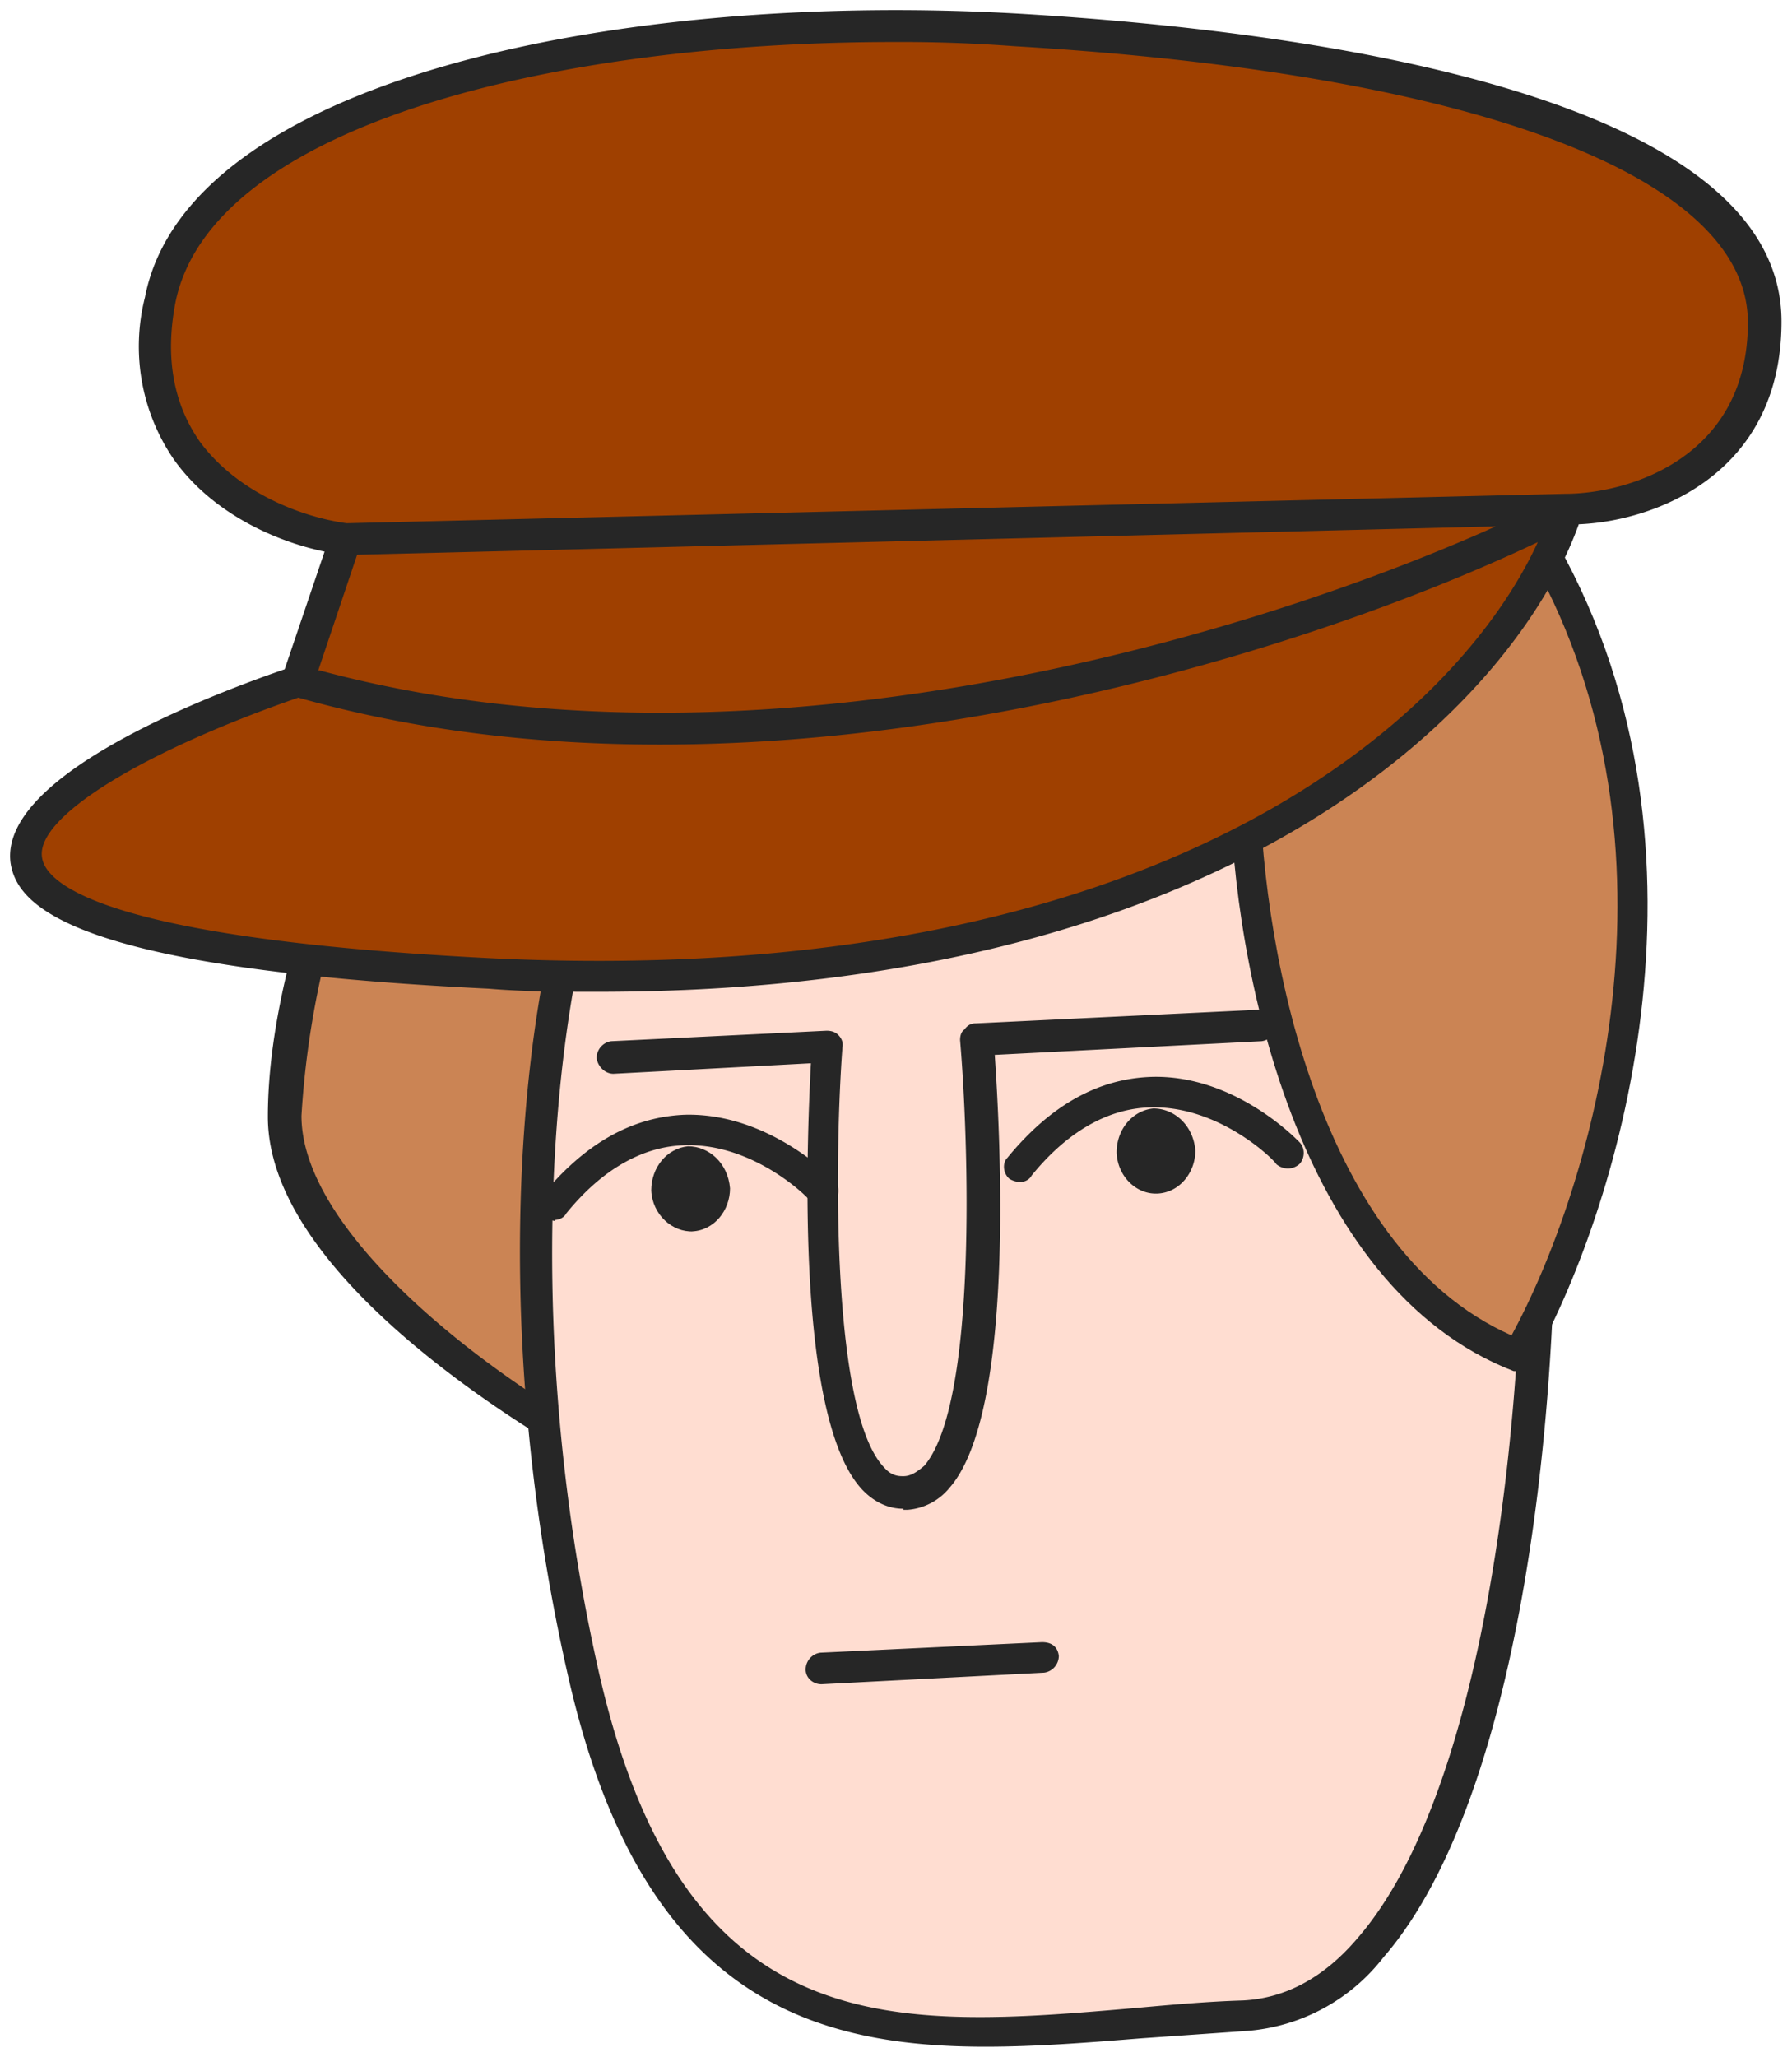
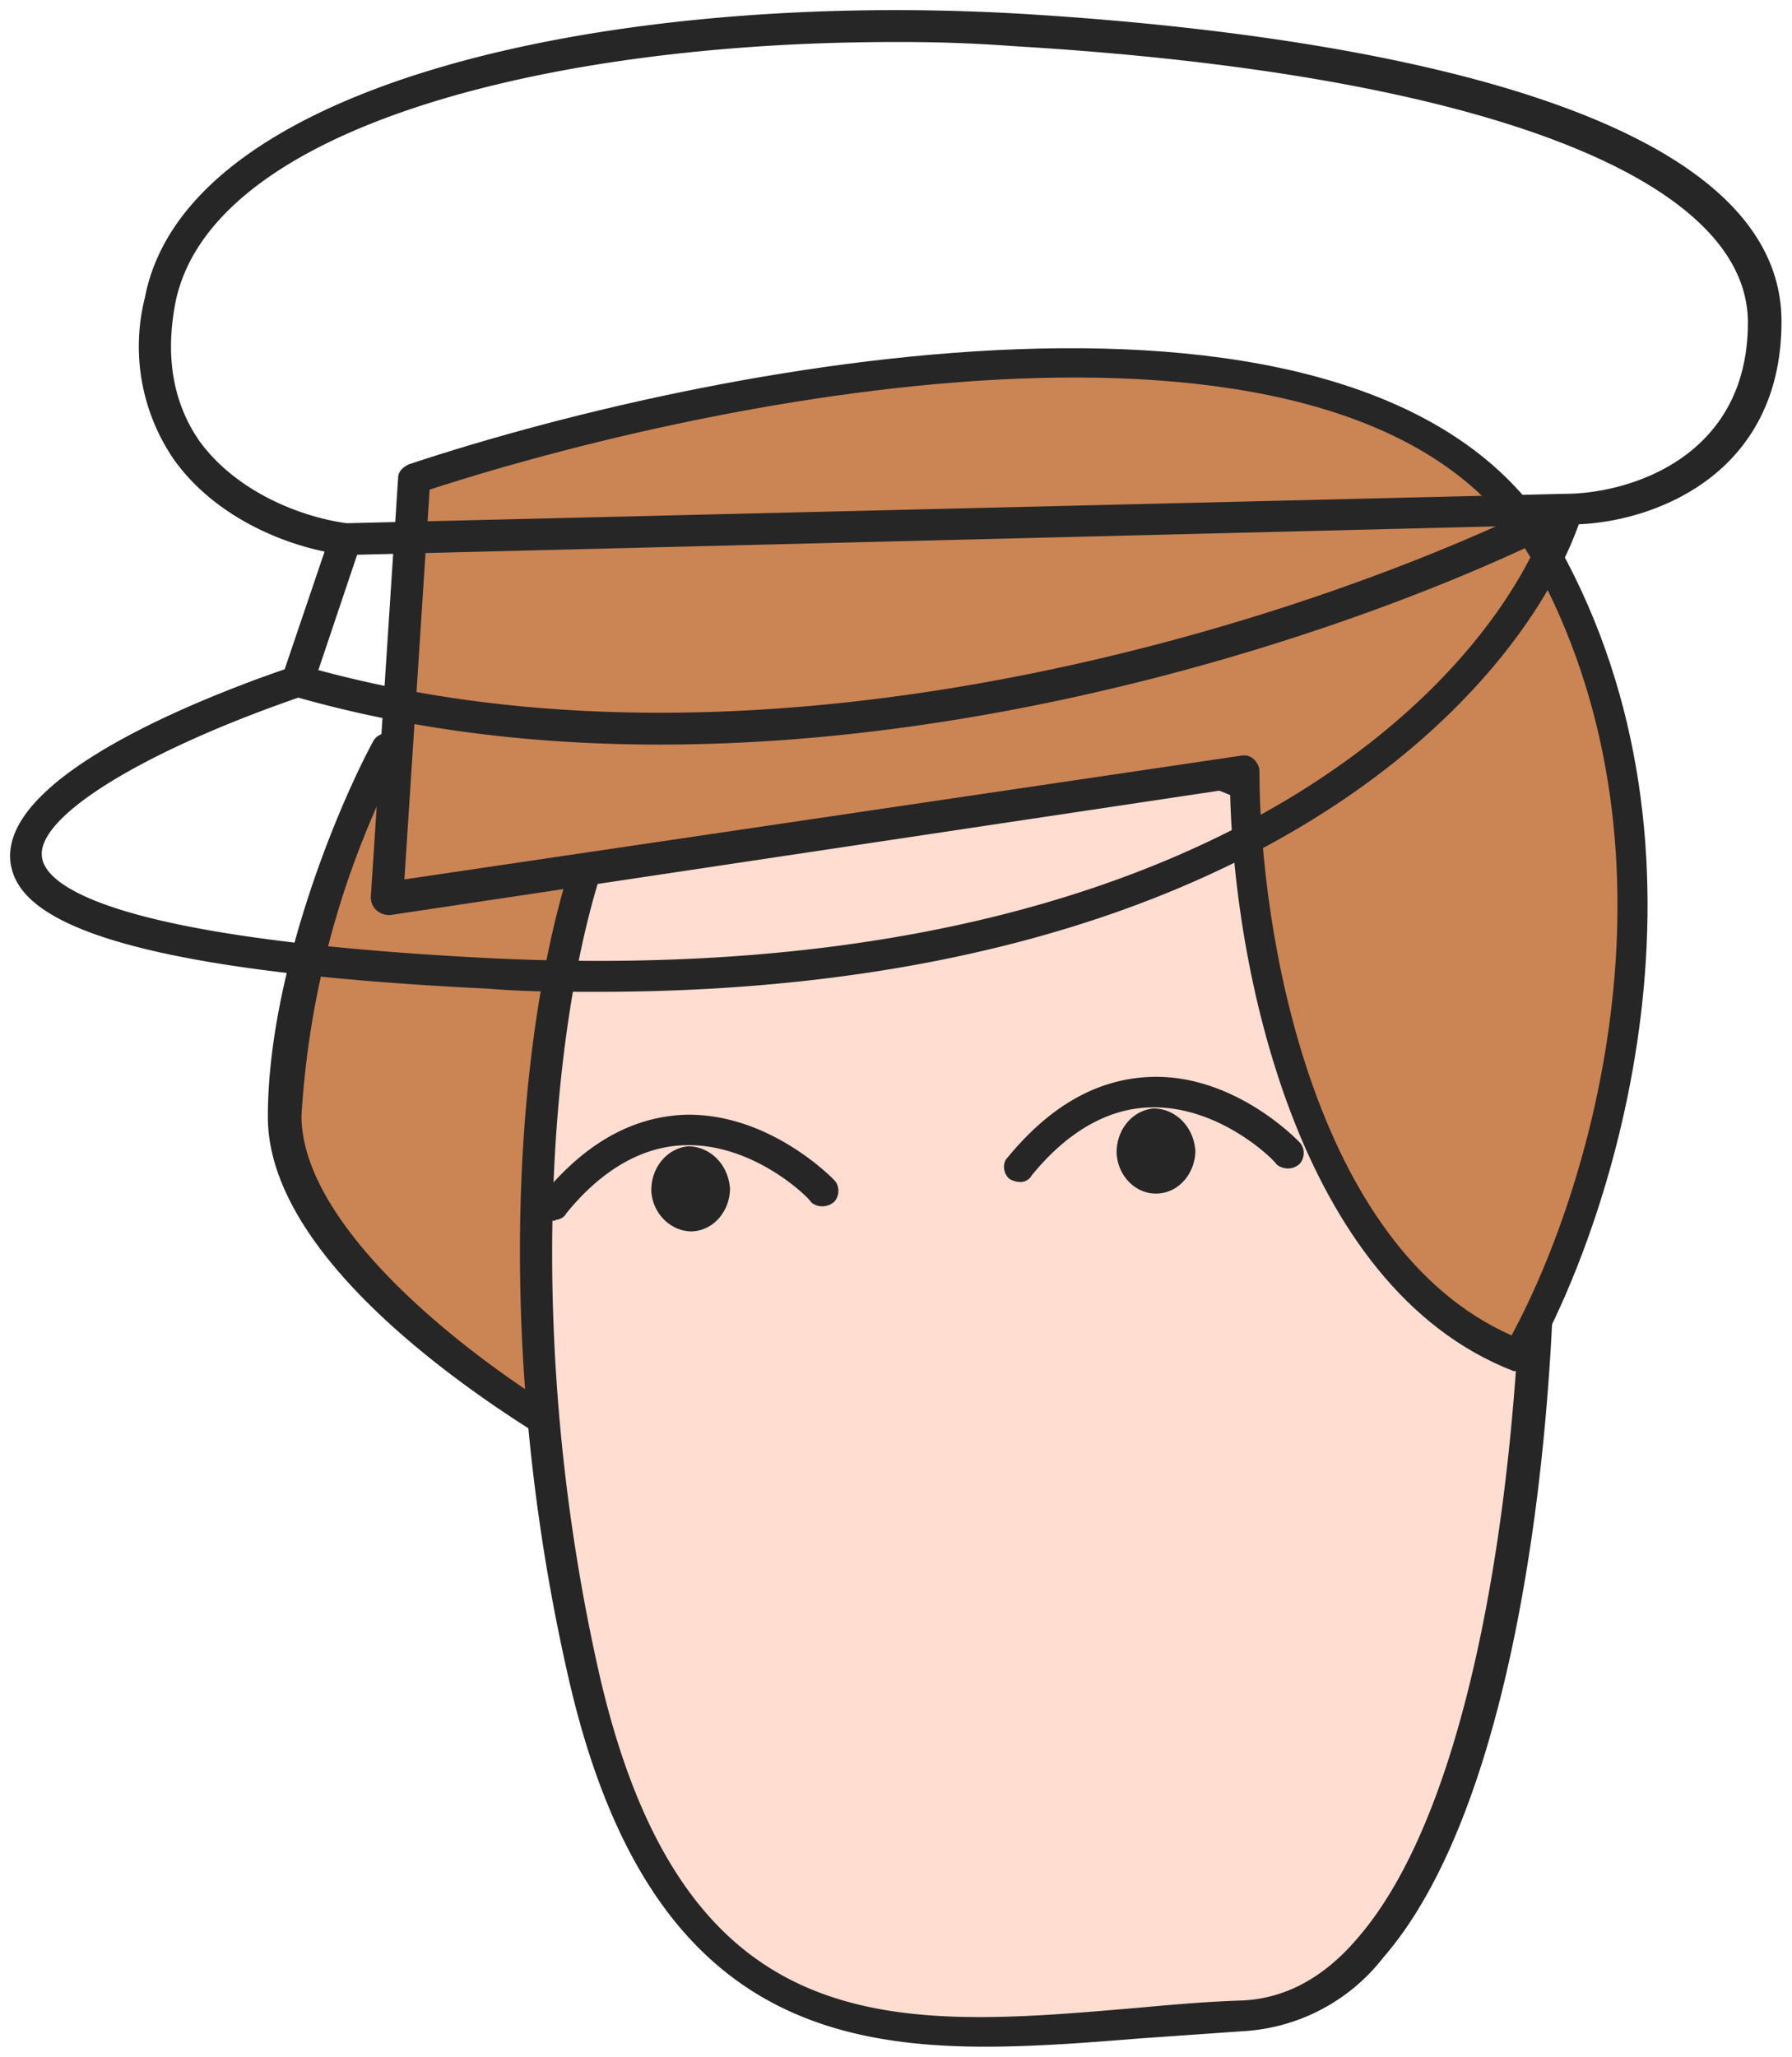
<svg xmlns="http://www.w3.org/2000/svg" viewBox="6093 4614.8 170.6 195.8">
  <path fill="#CB8454" fill-rule="evenodd" d="m6151.4 4753.8 4-64.2-25.6-3.6a86.6 86.6 0 0 0-9.8 35c0 13.1 21 27.3 31.4 32.8Z" class="st0" />
  <path fill="#262626" fill-rule="evenodd" d="M6151.4 4755.3c-.2 0-.5 0-.7-.2-1.3-.7-32.2-17-32.2-34 0-13.4 6.5-29.2 10-35.7.3-.6 1-.9 1.5-.8l25.5 3.6c.8.1 1.3.8 1.3 1.6l-3.9 64.2c0 .5-.3 1-.8 1.2l-.7.1Zm-20.7-67.6a85.1 85.1 0 0 0-9 33.3c0 10.7 16.2 23.6 28.4 30.4l3.7-60.4-23-3.3" class="st1" />
  <path fill="#FFDDD1" fill-rule="evenodd" d="M6180.7 4679.8s56 10.6 58.2 34.8c2.3 24.1-1.3 90.7-27.4 92-26 1.3-53.3 10-62.9-32.4-9.6-42.3-2-81.3 6.7-88.9 8.8-7.6 25.4-5.5 25.4-5.5Z" class="st2" />
  <path fill="#262626" fill-rule="evenodd" d="M6186.8 4809.6c-17.3 0-32.9-5.3-39.7-35.2-9.8-42.9-2.3-82 7.2-90.2 9.2-7.9 26-5.9 26.6-5.8h.1c2.3.4 57 11.1 59.4 36.1 2.1 21.5-.4 69-15.7 86.6a18.2 18.2 0 0 1-13 7l-10 .7c-5 .4-10 .8-14.9.8Zm-11.3-128.5c-5.4 0-13.9.8-19.2 5.4-8.7 7.5-15.6 46.1-6.3 87.4 8.1 35.7 28.1 34 51.3 32 3.3-.3 6.7-.6 10-.7 4.1-.2 7.8-2.2 11-6 14.5-16.8 17-64 15-84.3-2.2-22.5-55-33-56.9-33.4-.2-.2-2.2-.4-4.9-.4Z" class="st1" />
-   <path fill="#262626" fill-rule="evenodd" d="M6179 4758.4c-1.4 0-2.7-.6-3.8-1.7-6.5-6.6-5.4-33-5-40.7l-18.8 1c-.8 0-1.5-.7-1.6-1.5 0-.8.6-1.5 1.4-1.6l20.5-1c.4 0 .8.1 1.1.4.3.3.5.7.4 1.2-.7 9.3-1.2 34.7 4 40 .7.8 1.4.8 1.8.8.7 0 1.3-.4 2-1 5.1-6 4.2-31.2 3.4-40.5 0-.4.1-.8.4-1 .3-.4.6-.6 1.1-.6l27-1.3c1 0 1.5.6 1.6 1.4 0 .8-.6 1.5-1.4 1.6l-25.4 1.3c.5 7.3 2 34-4.3 41.2a5.7 5.7 0 0 1-4 2.1h-.4Zm-7.8 16.7c-.8 0-1.5-.6-1.5-1.4 0-.8.6-1.5 1.4-1.6l21.1-1c1 0 1.5.5 1.6 1.3 0 .8-.6 1.5-1.4 1.6l-21.2 1.1c.1 0 .1 0 0 0Z" class="st1" />
  <path fill="#262626" fill-rule="evenodd" d="M6190.1 4727.3a2 2 0 0 1-1-.3c-.6-.5-.7-1.5-.2-2 4.1-5 8.6-7.5 13.6-7.7 8-.3 14 6 14.2 6.2.6.6.5 1.6 0 2.1-.7.6-1.6.5-2.2 0 0-.2-5.3-5.6-12-5.4-4 .1-7.9 2.3-11.3 6.5-.2.4-.7.6-1 .6Z" class="st1" />
  <path fill="#262626" fill-rule="evenodd" d="M6203.2 4728.4c-2 .1-3.8-1.6-3.9-3.9 0-2.2 1.5-4 3.5-4.2 2 0 3.8 1.6 4 4 0 2.1-1.5 4-3.6 4.1Zm-57.4 2.6a2 2 0 0 1-1-.4c-.6-.5-.7-1.5-.2-2 4.1-5 8.6-7.5 13.6-7.7 8-.2 14 6 14.2 6.2.6.6.5 1.6 0 2.1-.7.6-1.7.5-2.2 0 0-.2-5.3-5.6-12-5.4-4 .1-7.9 2.3-11.3 6.5-.2.4-.7.6-1 .6Z" class="st1" />
  <path fill="#262626" fill-rule="evenodd" d="M6159 4732c-2 .1-3.9-1.6-4-3.9 0-2.2 1.5-4 3.5-4.2 2 0 3.8 1.6 4 4 0 2.1-1.5 4-3.6 4.1Z" class="st1" />
  <path fill="#CB8454" fill-rule="evenodd" d="M6237.6 4743.8c-20.9-8-26-40.4-26-55.6l-81.8 12.1 2.6-39.9c29.2-9.7 91.6-22 107.8 7.1 16.2 29.1 5 63-2.6 76.3Z" class="st0" />
  <path fill="#262626" fill-rule="evenodd" d="M6237.6 4745.3h-.5c-20.7-8-26.7-38.7-27-55.4l-80 12c-.5 0-1-.2-1.3-.5-.3-.3-.5-.7-.5-1.2l2.6-39.9c0-.6.4-1 1-1.3 30.7-10.2 93-21.8 109.5 7.8 16.3 29.3 5.4 63.7-2.6 77.8-.2.5-.7.7-1.2.7Zm-26.2-58.6c.4 0 .7.1 1 .4.3.3.5.7.5 1.1 0 15.1 5 45.3 24 53.7 7.7-14.2 17.2-46.3 2-73.7-15.4-27.6-74.8-16.6-105-6.8l-2.4 37.1 79.8-11.8h.1Z" class="st1" />
-   <path fill="#9F4000" fill-rule="evenodd" d="M6139.6 4707.5c70 3.4 97.5-28 102.5-44.2 6.3 0 19-3.6 19-17.8 0-17.8-35.4-25.7-71.3-27.8-35.8-2.2-77.6 5.6-81.5 25.6-3 16 10.4 22 17.6 22.8l-4.6 13.6c-23 7.8-51.7 24.3 18.3 27.8Z" class="st3" />
  <path fill="#262626" fill-rule="evenodd" d="M6150 4709.2c-3.5 0-6.9 0-10.5-.3-39.5-1.9-44.9-7.8-45.5-12-1-8 17.4-15.4 26.1-18.4l3.8-11.2c-4.8-1-10.7-3.7-14.3-8.7a19 19 0 0 1-2.8-15.5c4-20.7 45-29.2 83.2-27 27.1 1.6 72.6 7.6 72.6 29.3 0 14.5-12 19-19.3 19.3-5.9 16.5-32 44.5-93.4 44.5Zm-28.6-28c-15 5.2-25 11.4-24.4 15.2.3 2.3 5.1 7.7 42.7 9.6 63.7 3.1 92-22.8 99.7-39.6-23.8 11.3-74.5 27.1-118 14.8Zm2-2.6c40.7 11 87.7-2.8 112-13.7l-108.4 2.7-3.7 11m54.8-59.8c-32.6 0-65 8-68.4 24.8-1 5.2-.2 9.6 2.3 13.2 3.5 4.8 9.6 7.2 14 7.8l116-2.8v1.5-1.5c6 0 17.4-3.4 17.4-16.3 0-13.9-26-23.7-69.8-26.3a144 144 0 0 0-11.5-.4Z" class="st1" />
</svg>